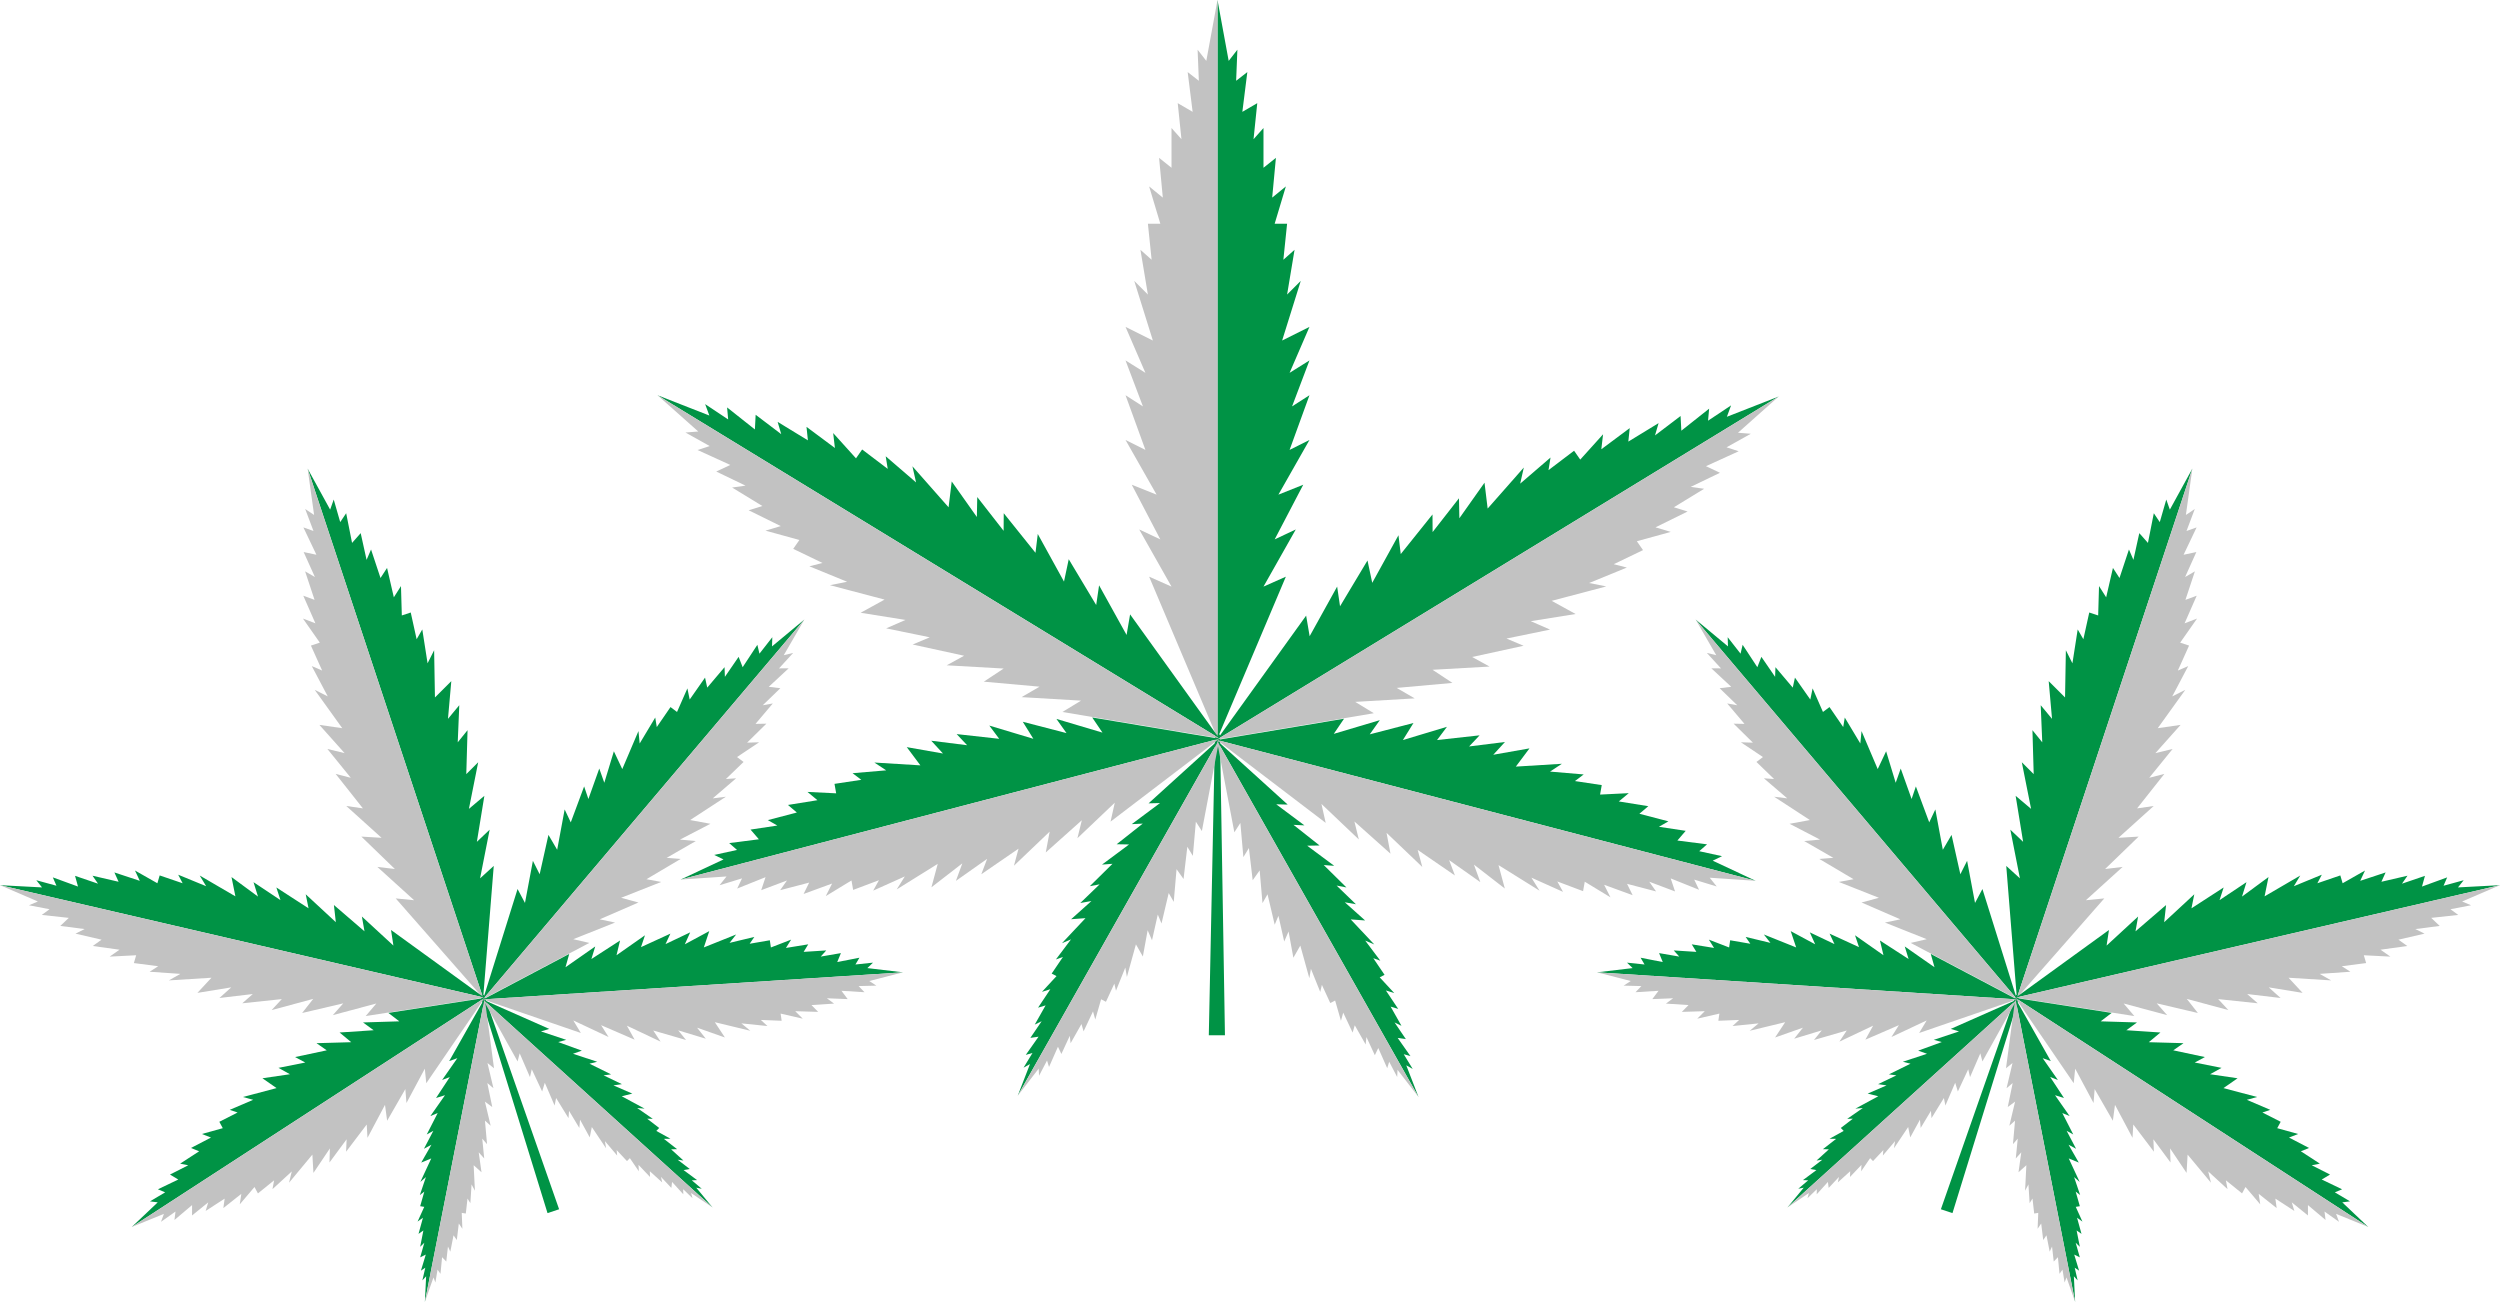
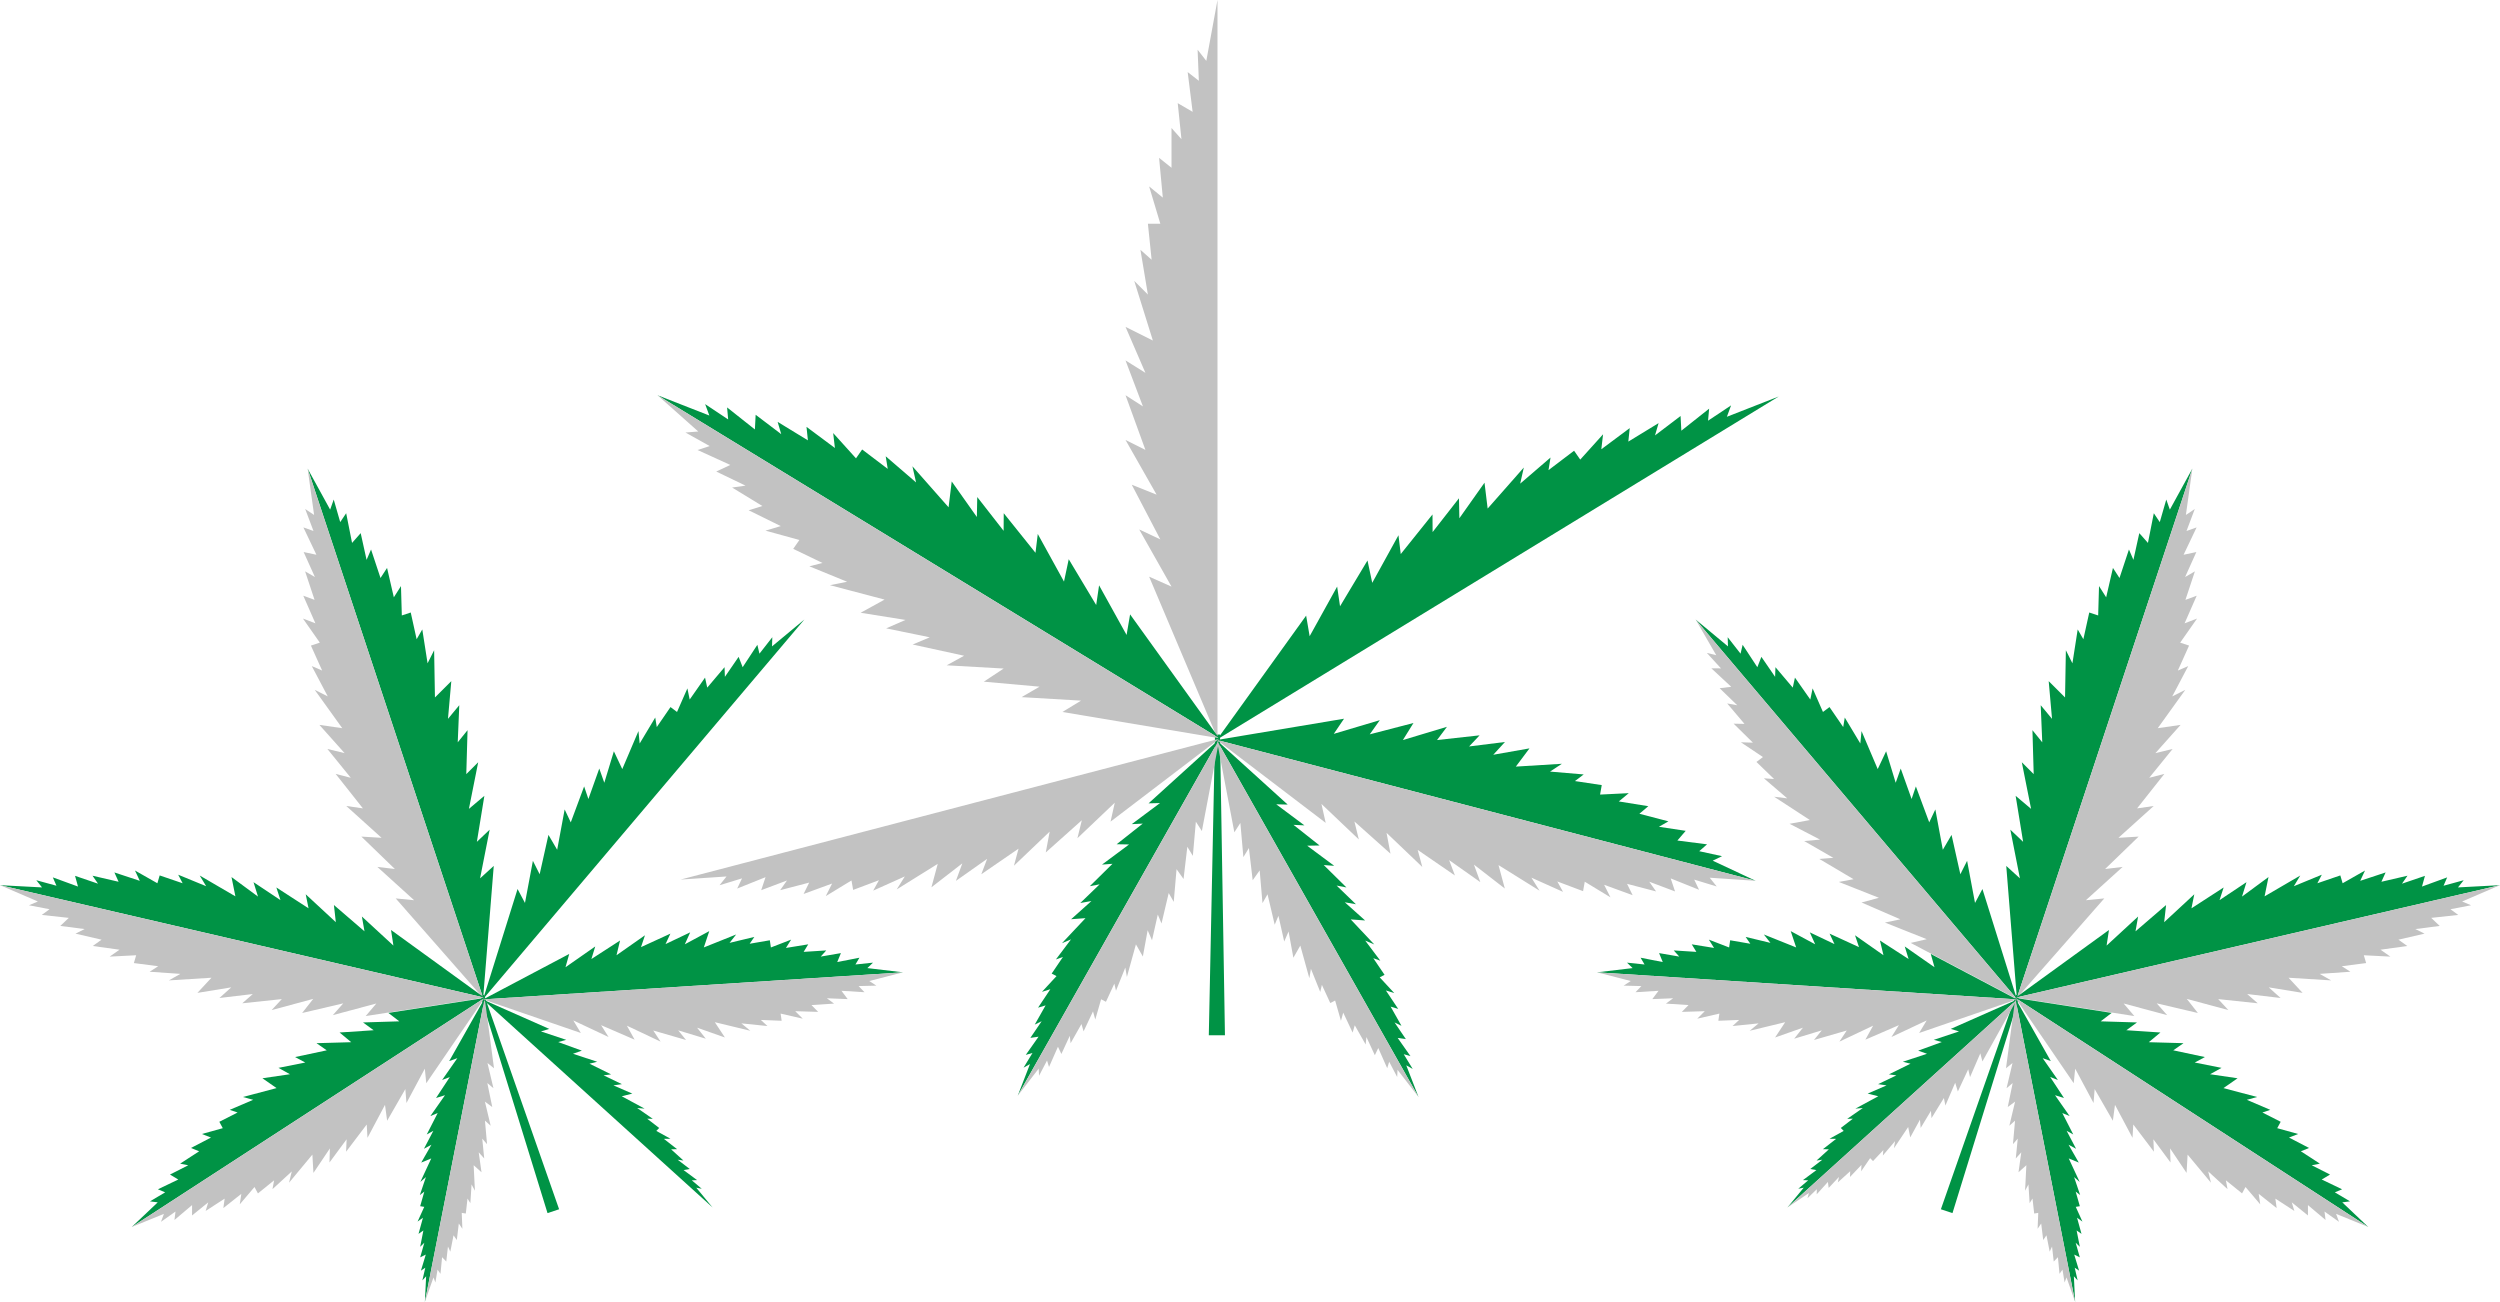
<svg xmlns="http://www.w3.org/2000/svg" fill="#000000" height="2053.8" preserveAspectRatio="xMidYMid meet" version="1" viewBox="0.0 -0.0 3943.9 2053.8" width="3943.9" zoomAndPan="magnify">
  <defs>
    <clipPath id="a">
      <path d="M 658 1574 L 765 1574 L 765 2053.809 L 658 2053.809 Z M 658 1574" />
    </clipPath>
    <clipPath id="b">
      <path d="M 670 1574 L 780 1574 L 780 2053.809 L 670 2053.809 Z M 670 1574" />
    </clipPath>
    <clipPath id="c">
      <path d="M 3179 1373 L 3943.898 1373 L 3943.898 1574 L 3179 1574 Z M 3179 1373" />
    </clipPath>
    <clipPath id="d">
      <path d="M 3179 1396 L 3943.898 1396 L 3943.898 1603 L 3179 1603 Z M 3179 1396" />
    </clipPath>
    <clipPath id="e">
      <path d="M 3179 1574 L 3286 1574 L 3286 2053.809 L 3179 2053.809 Z M 3179 1574" />
    </clipPath>
    <clipPath id="f">
      <path d="M 3164 1574 L 3274 1574 L 3274 2053.809 L 3164 2053.809 Z M 3164 1574" />
    </clipPath>
  </defs>
  <g>
    <g id="change1_3">
      <path d="M 1906.953 1633.219 L 1932.43 1633.219 L 1924.594 1158.75 L 1916.746 1158.75 L 1906.953 1633.219" fill="#009345" />
    </g>
    <g id="change1_4">
-       <path d="M 1920.68 1164.629 L 2028.516 909.742 L 1993.223 925.426 L 2044.195 835.234 L 2010.863 850.922 L 2055.969 764.645 L 2016.742 780.336 L 2065.766 694.066 L 2034.398 709.758 L 2065.766 623.488 L 2038.312 641.133 L 2065.766 568.59 L 2034.398 588.195 L 2065.766 515.652 L 2022.637 537.223 L 2052.039 443.109 L 2030.469 464.668 L 2042.23 394.09 L 2024.59 409.777 L 2030.469 352.914 L 2010.863 352.914 L 2028.516 294.098 L 2006.945 311.738 L 2012.828 249.004 L 1993.223 264.68 L 1993.223 201.949 L 1977.531 219.59 L 1983.414 162.734 L 1959.879 176.461 L 1967.734 113.715 L 1950.082 127.441 L 1952.047 78.418 L 1938.32 96.074 L 1920.68 -0.004 L 1920.68 1164.629" fill="#009345" />
-     </g>
+       </g>
    <g id="change2_4">
      <path d="M 1920.668 1164.629 L 1812.824 909.742 L 1848.129 925.43 L 1797.152 835.238 L 1830.477 850.922 L 1785.395 764.652 L 1824.605 780.34 L 1775.578 694.07 L 1806.953 709.754 L 1775.578 623.484 L 1803.035 641.137 L 1775.578 568.586 L 1806.953 588.191 L 1775.578 515.652 L 1818.723 537.223 L 1789.312 443.102 L 1810.871 464.672 L 1799.117 394.086 L 1816.758 409.773 L 1810.871 352.922 L 1830.477 352.922 L 1812.824 294.094 L 1834.395 311.746 L 1828.523 249 L 1848.129 264.688 L 1848.129 201.949 L 1863.805 219.59 L 1857.934 162.738 L 1881.457 176.461 L 1873.621 113.711 L 1891.262 127.445 L 1889.293 78.418 L 1903.016 96.074 L 1920.668 -0.004 L 1920.668 1164.629" fill="#c2c2c2" />
    </g>
    <g id="change1_5">
      <path d="M 1923.336 1164.648 L 1782.789 969.219 L 1777.254 1001.707 L 1733.867 923.402 L 1729.301 954.488 L 1685.996 882.207 L 1678.516 917.488 L 1637.148 842.402 L 1633.547 872.094 L 1583.449 809.613 L 1583.27 837.414 L 1541.676 784.102 L 1541.051 815.605 L 1501.395 759.5 L 1496.449 800.328 L 1439.398 735.594 L 1445.133 761.012 L 1397.25 719.816 L 1400.449 739.699 L 1360.094 709.082 L 1350.383 723.086 L 1314.371 683.156 L 1317.117 706.742 L 1272.293 673.398 L 1274.523 694.684 L 1226.781 665.527 L 1232.445 684.926 L 1192.09 654.309 L 1190.887 677.48 L 1147.023 642.73 L 1148.73 661.703 L 1112.402 637.527 L 1119.031 655.523 L 1037.203 623.484 L 1923.336 1164.648" fill="#009345" />
    </g>
    <g id="change2_5">
      <path d="M 1923.336 1164.648 L 1675.992 1123.199 L 1705.406 1105.289 L 1611.543 1099.777 L 1639.98 1083.266 L 1552.012 1075.379 L 1583.363 1054.668 L 1493.453 1049.578 L 1520.922 1034.469 L 1439.738 1016.777 L 1466.762 1005.387 L 1397.969 991.27 L 1428.426 977.984 L 1357.699 966.672 L 1395.469 945.898 L 1309.297 923.168 L 1336.387 917.789 L 1276.859 893.391 L 1297.52 888.082 L 1251.348 865.863 L 1261.059 851.867 L 1207.57 837.129 L 1231.676 829.934 L 1181.023 804.977 L 1202.676 798.273 L 1154.934 769.117 L 1176.121 766.121 L 1129.953 743.891 L 1152.043 733.469 L 1100.422 709.918 L 1119.602 703.699 L 1081.332 682.32 L 1101.562 680.727 L 1037.203 623.484 L 1923.336 1164.648" fill="#c2c2c2" />
    </g>
    <g id="change1_6">
-       <path d="M 1923.465 1165.398 L 1723.023 1131.859 L 1739.203 1155.746 L 1666.559 1134.117 L 1682.477 1156.516 L 1613.48 1138.617 L 1630.191 1165.508 L 1560.66 1144.617 L 1576.309 1165.527 L 1509.164 1158.078 L 1525.711 1175.629 L 1469.102 1168.547 L 1487.617 1188.719 L 1430.469 1178.648 L 1451.992 1207.398 L 1379.383 1202.949 L 1398.016 1215.27 L 1344.938 1219.766 L 1358.746 1230.219 L 1316.465 1236.586 L 1319.098 1251.527 L 1273.816 1249.297 L 1289.57 1262.367 L 1243.008 1269.859 L 1257.086 1281.797 L 1211.301 1293.766 L 1226.285 1302.359 L 1184.004 1308.719 L 1197.176 1324.027 L 1150.344 1330.02 L 1162.723 1340.848 L 1126.691 1348.707 L 1141.402 1355.797 L 1073.672 1387.566 L 1923.465 1165.398" fill="#009345" />
-     </g>
+       </g>
    <g id="change2_6">
      <path d="M 1923.465 1165.398 L 1751.945 1296.188 L 1758.648 1266.297 L 1699.684 1322.348 L 1706.656 1293.957 L 1649.754 1344.777 L 1655.938 1311.91 L 1599.566 1365.707 L 1606.801 1338.816 L 1548.059 1379.176 L 1557.262 1354.898 L 1508.008 1389.648 L 1518.109 1362.008 L 1469.387 1399.75 L 1479.332 1362.77 L 1414.609 1403.129 L 1427.461 1382.59 L 1377.52 1405.008 L 1386.605 1388.578 L 1345.906 1403.898 L 1343.273 1388.969 L 1302.73 1413.629 L 1312.699 1393.828 L 1267.719 1410.277 L 1276.531 1392.348 L 1230.758 1404.316 L 1241.52 1388.996 L 1200.82 1404.328 L 1207.688 1383.789 L 1162.953 1401.727 L 1170.602 1385.668 L 1135.102 1396.508 L 1146.145 1382.688 L 1073.672 1387.566 L 1923.465 1165.398" fill="#c2c2c2" />
    </g>
    <g id="change1_7">
      <path d="M 1923.594 1166.043 L 1811.922 1267.312 L 1829.977 1266.883 L 1785.449 1300.121 L 1802.75 1299.301 L 1761.602 1331.832 L 1781.168 1332.203 L 1738.492 1363.941 L 1755.004 1362.723 L 1719.211 1398.039 L 1734.742 1395.07 L 1704.211 1424.551 L 1721.809 1421.441 L 1689.754 1450.133 L 1712.461 1448.449 L 1675.297 1487.949 L 1689.602 1481.902 L 1665.727 1513.609 L 1676.891 1509.609 L 1659.07 1535.891 L 1666.719 1539.859 L 1643.766 1564.699 L 1656.996 1560.543 L 1637.57 1589.66 L 1649.5 1586.051 L 1632.367 1616.359 L 1643.293 1611.02 L 1625.473 1637.289 L 1638.395 1635.43 L 1618.203 1664.152 L 1628.836 1661.09 L 1614.676 1684.371 L 1624.859 1678.633 L 1605.496 1728.609 L 1923.594 1166.043" fill="#009345" />
    </g>
    <g id="change2_7">
      <path d="M 1923.594 1166.043 L 1896.027 1311.012 L 1886.551 1296.289 L 1881.797 1350.18 L 1873.086 1335.852 L 1867.102 1386.66 L 1856.094 1371.141 L 1851.645 1422.742 L 1843.703 1408.812 L 1832.359 1456.84 L 1826.484 1442.75 L 1817.371 1483.359 L 1810.492 1467.531 L 1802.918 1508.93 L 1791.988 1489.773 L 1777.746 1541.191 L 1775.23 1526.402 L 1760.539 1562.883 L 1757.93 1551.73 L 1744.703 1580.391 L 1737.055 1576.41 L 1727.871 1608.402 L 1724.285 1595.512 L 1709.438 1627.012 L 1706.074 1615.461 L 1688.941 1645.762 L 1687.641 1634.062 L 1674.402 1662.719 L 1668.984 1651.32 L 1654.906 1683.219 L 1651.766 1673.012 L 1639.152 1697.09 L 1638.621 1685.781 L 1605.496 1728.609 L 1923.594 1166.043" fill="#c2c2c2" />
    </g>
    <g id="change1_8">
      <path d="M 1919.973 1166.609 L 2060.5 971.184 L 2066.043 1003.672 L 2109.426 925.367 L 2113.988 956.453 L 2157.301 884.172 L 2164.789 919.457 L 2206.156 844.375 L 2209.758 874.062 L 2259.852 811.578 L 2260.023 839.375 L 2301.617 786.07 L 2302.238 817.574 L 2341.902 761.473 L 2346.859 802.285 L 2403.91 737.562 L 2398.176 762.98 L 2446.055 721.781 L 2442.852 741.672 L 2483.203 711.051 L 2492.914 725.047 L 2528.926 685.121 L 2526.191 708.715 L 2571 675.363 L 2568.781 696.652 L 2616.52 667.496 L 2610.871 686.895 L 2651.207 656.273 L 2652.414 679.449 L 2696.277 644.695 L 2694.555 663.672 L 2730.898 639.496 L 2724.27 657.496 L 2806.094 625.453 L 1919.973 1166.609" fill="#009345" />
    </g>
    <g id="change2_8">
-       <path d="M 1919.973 1166.609 L 2167.305 1125.16 L 2137.898 1107.254 L 2231.758 1101.742 L 2203.316 1085.234 L 2291.289 1077.34 L 2259.938 1056.633 L 2349.855 1051.543 L 2322.379 1036.434 L 2403.547 1018.742 L 2376.539 1007.352 L 2445.328 993.238 L 2414.875 979.949 L 2485.598 968.641 L 2447.828 947.863 L 2534.008 925.133 L 2506.91 919.754 L 2566.441 895.359 L 2545.781 890.047 L 2591.953 867.824 L 2582.227 853.828 L 2635.73 839.094 L 2611.629 831.898 L 2662.277 806.945 L 2640.637 800.234 L 2688.359 771.082 L 2667.168 768.082 L 2713.336 745.859 L 2691.25 735.441 L 2742.879 711.887 L 2723.703 705.668 L 2761.973 684.289 L 2741.742 682.691 L 2806.094 625.453 L 1919.973 1166.609" fill="#c2c2c2" />
-     </g>
+       </g>
    <g id="change1_9">
      <path d="M 1919.84 1167.359 L 2120.293 1133.816 L 2104.098 1157.719 L 2176.754 1136.078 L 2160.836 1158.477 L 2229.836 1140.578 L 2213.117 1167.469 L 2282.648 1146.578 L 2267 1167.488 L 2334.148 1160.039 L 2317.602 1177.586 L 2374.199 1170.508 L 2355.695 1190.676 L 2412.84 1180.605 L 2391.309 1209.359 L 2463.934 1204.906 L 2445.309 1217.227 L 2498.391 1221.727 L 2484.559 1232.18 L 2526.852 1238.547 L 2524.219 1253.488 L 2569.5 1251.258 L 2553.734 1264.328 L 2600.309 1271.816 L 2586.238 1283.758 L 2632.016 1295.73 L 2617.043 1304.316 L 2659.305 1310.68 L 2646.152 1325.988 L 2692.98 1331.988 L 2680.594 1342.809 L 2716.617 1350.668 L 2701.902 1357.758 L 2769.648 1389.527 L 1919.84 1167.359" fill="#009345" />
    </g>
    <g id="change2_9">
      <path d="M 1919.84 1167.359 L 2091.371 1298.148 L 2084.66 1268.258 L 2143.641 1324.309 L 2136.656 1295.918 L 2193.559 1346.738 L 2187.359 1313.867 L 2243.754 1367.668 L 2236.5 1340.777 L 2295.238 1381.137 L 2286.062 1356.859 L 2335.305 1391.609 L 2325.211 1363.969 L 2373.945 1401.707 L 2363.969 1364.73 L 2428.707 1405.086 L 2415.863 1384.547 L 2465.785 1406.969 L 2456.711 1390.539 L 2497.406 1405.867 L 2500.039 1390.93 L 2540.582 1415.59 L 2530.609 1395.789 L 2575.602 1412.238 L 2566.781 1394.309 L 2612.559 1406.277 L 2601.785 1390.957 L 2642.48 1406.289 L 2635.633 1385.746 L 2680.355 1403.688 L 2672.711 1387.629 L 2708.207 1398.469 L 2697.176 1384.648 L 2769.648 1389.527 L 1919.84 1167.359" fill="#c2c2c2" />
    </g>
    <g id="change1_10">
      <path d="M 1919.699 1168 L 2031.371 1269.27 L 2013.316 1268.84 L 2057.84 1302.078 L 2040.555 1301.258 L 2081.699 1333.789 L 2062.137 1334.16 L 2104.805 1365.898 L 2088.289 1364.68 L 2124.094 1400 L 2108.566 1397.039 L 2139.086 1426.508 L 2121.484 1423.398 L 2153.543 1452.09 L 2130.836 1450.41 L 2168 1489.91 L 2153.695 1483.859 L 2177.566 1515.57 L 2166.406 1511.57 L 2184.227 1537.848 L 2176.578 1541.82 L 2199.535 1566.66 L 2186.301 1562.5 L 2205.727 1591.621 L 2193.797 1588.02 L 2210.941 1618.32 L 2200 1612.98 L 2217.82 1639.25 L 2204.902 1637.391 L 2225.098 1666.109 L 2214.457 1663.051 L 2228.625 1686.328 L 2218.453 1680.59 L 2237.812 1730.578 L 1919.699 1168" fill="#009345" />
    </g>
    <g id="change2_10">
      <path d="M 1919.699 1168 L 1947.266 1312.969 L 1956.754 1298.25 L 1961.504 1352.141 L 1970.223 1337.809 L 1976.191 1388.621 L 1987.203 1373.098 L 1991.652 1424.711 L 1999.602 1410.77 L 2010.926 1458.801 L 2016.816 1444.711 L 2025.918 1485.32 L 2032.797 1469.488 L 2040.375 1510.891 L 2051.316 1491.73 L 2065.555 1543.148 L 2068.066 1528.359 L 2082.758 1564.84 L 2085.363 1553.691 L 2098.586 1582.352 L 2106.246 1578.371 L 2115.43 1610.359 L 2119.016 1597.469 L 2133.855 1628.969 L 2137.219 1617.418 L 2154.367 1647.719 L 2155.656 1636.02 L 2168.891 1664.68 L 2174.316 1653.281 L 2188.398 1685.18 L 2191.531 1674.969 L 2204.148 1699.051 L 2204.684 1687.738 L 2237.812 1730.578 L 1919.699 1168" fill="#c2c2c2" />
    </g>
    <g id="change1_11">
      <path d="M 863.746 1913.738 L 882.027 1907.68 L 763.605 1569.289 L 757.98 1571.16 L 863.746 1913.738" fill="#009345" />
    </g>
    <g id="change1_12">
      <path d="M 762.191 1574.441 L 778.926 1366.031 L 757.348 1385.66 L 772.465 1308.871 L 752.289 1328.039 L 764.121 1255.461 L 739.727 1276.031 L 754.371 1202.512 L 735.602 1221.219 L 737.59 1151.891 L 722.102 1171.07 L 724.539 1112.52 L 706.703 1134.039 L 711.953 1074.559 L 686.148 1100.281 L 684.867 1025.801 L 674.527 1046.398 L 666.184 992.98 L 657.258 1008.43 L 647.961 966.25 L 633.898 970.922 L 632.57 924.539 L 621.301 942.32 L 610.602 895.93 L 600.27 911.84 L 585.355 866.852 L 578.301 883.23 L 569.004 841.059 L 555.395 856.488 L 546.102 809.641 L 536.711 823.672 L 526.465 788.059 L 520.816 803.969 L 485.324 739.281 L 762.191 1574.441" fill="#009345" />
    </g>
    <g id="change2_11">
      <path d="M 762.191 1574.441 L 624.266 1417.301 L 653.305 1420.16 L 595.309 1367.602 L 622.938 1370.922 L 570.09 1319.781 L 601.941 1321.699 L 546.281 1271.488 L 572.508 1275.281 L 529.5 1220.879 L 553.379 1227.012 L 516.449 1181.512 L 543.605 1188.109 L 503.867 1143.551 L 539.926 1148.762 L 496.461 1088.262 L 517.055 1098.602 L 491.84 1050.781 L 508.223 1057.828 L 490.488 1018.461 L 504.547 1013.801 L 477.91 975.809 L 497.57 983.34 L 478.438 939.75 L 496.227 946.328 L 481.312 901.34 L 496.754 910.27 L 479.02 870.891 L 499.152 875.141 L 478.613 832.012 L 494.531 837.66 L 481.473 802.969 L 495.508 812.371 L 485.324 739.281 L 762.191 1574.441" fill="#c2c2c2" />
    </g>
    <g id="change1_13">
      <path d="M 764.098 1573.82 L 616.863 1467.09 L 620.613 1491.699 L 570.891 1445.871 L 575 1469.238 L 526.762 1427.711 L 529.781 1454.789 L 482.27 1410.781 L 486.746 1432.922 L 435.961 1400.031 L 442.449 1420 L 399.941 1391.672 L 406.992 1414.41 L 365.211 1383.602 L 371.363 1414.051 L 315.07 1381.191 L 325.223 1398.059 L 281.094 1379.898 L 288.113 1393.398 L 251.898 1381.031 L 248.266 1393.379 L 212.945 1373.309 L 220.523 1389.578 L 180.453 1376.32 L 187.109 1391.051 L 145.945 1381.488 L 154.613 1394.059 L 118.398 1381.691 L 123.043 1398.602 L 83.332 1384.102 L 89.066 1397.309 L 57.27 1388.602 L 66.301 1399.941 L 0 1396.41 L 764.098 1573.82" fill="#009345" />
    </g>
    <g id="change2_12">
      <path d="M 764.098 1573.82 L 576.879 1602.898 L 593.715 1583.07 L 525.09 1601.43 L 541.562 1582.828 L 476.602 1598.078 L 494.16 1575.781 L 428.473 1593.5 L 444.582 1576.141 L 382.164 1582.75 L 398.832 1568.148 L 346.148 1574.391 L 364.824 1557.621 L 311.414 1566.32 L 333.562 1542.449 L 266.363 1546.629 L 284.512 1536.34 L 236.023 1532.988 L 249.586 1524.27 L 211.191 1519.309 L 214.824 1506.969 L 172.961 1509.121 L 188.539 1498.219 L 146.285 1492.371 L 160.211 1482.41 L 119.047 1472.859 L 133.531 1465.672 L 95.137 1460.711 L 108.504 1447.988 L 65.887 1443.371 L 78.16 1434.34 L 45.641 1428.109 L 59.762 1422.16 L 0 1396.41 L 764.098 1573.82" fill="#c2c2c2" />
    </g>
    <g id="change1_14">
      <path d="M 764.375 1574.328 L 612.664 1597.93 L 629.945 1611.219 L 572.711 1612.969 L 589.449 1625.262 L 535.715 1628.82 L 554.086 1644.129 L 499.266 1645.68 L 515.461 1656.949 L 465.535 1667.57 L 481.578 1676.219 L 439.297 1684.609 L 457.367 1694.672 L 414 1701.031 L 436.266 1716.531 L 383.137 1730.602 L 399.422 1735.012 L 362.43 1750.852 L 374.816 1755.07 L 346.016 1769.68 L 351.449 1779.77 L 318.445 1788.941 L 332.859 1794.559 L 301.246 1811 L 314.18 1816.219 L 284.195 1835.691 L 296.977 1838.289 L 268.172 1852.898 L 281.254 1860.75 L 249.098 1876.18 L 260.551 1881 L 236.578 1895.199 L 248.816 1896.789 L 207.797 1935.672 L 764.375 1574.328" fill="#009345" />
    </g>
    <g id="change2_13">
      <path d="M 764.375 1574.328 L 672.465 1708.891 L 670.176 1685.871 L 641.211 1740.078 L 639.465 1718.059 L 610.738 1768.031 L 607.363 1742.988 L 579.727 1794.98 L 578.523 1773.969 L 545.992 1816.879 L 546.816 1797.281 L 519.758 1833.91 L 520.43 1811.691 L 494.457 1850.34 L 492.805 1821.449 L 455.984 1865.781 L 460.312 1847.988 L 429.84 1875.949 L 432.445 1862 L 406.902 1882.672 L 401.465 1872.578 L 378.25 1899.91 L 380.703 1883.34 L 352.348 1905.828 L 354.406 1890.879 L 324.426 1910.34 L 328.508 1896.801 L 302.965 1917.461 L 303 1901.102 L 275.191 1924.602 L 276.859 1911.262 L 253.977 1927.48 L 258.605 1914.941 L 207.797 1935.672 L 764.375 1574.328" fill="#c2c2c2" />
    </g>
    <g clip-path="url(#a)" id="change1_2">
      <path d="M 764.629 1574.762 L 708.621 1673.93 L 721.465 1669.328 L 697.441 1703.75 L 709.641 1699.051 L 687.867 1732.16 L 701.992 1727.77 L 678.934 1760.68 L 690.488 1755.879 L 673.215 1789.711 L 683.641 1783.898 L 668.766 1812.289 L 680.637 1805.879 L 664.477 1834.07 L 680.363 1827.469 L 663.098 1864.629 L 671.914 1856.891 L 662.34 1885.309 L 669.395 1879.781 L 662.859 1902.859 L 669.285 1903.891 L 658.734 1927.16 L 667.234 1921.039 L 660.223 1946.531 L 667.922 1941.109 L 662.836 1966.918 L 669.406 1960.488 L 662.871 1983.57 L 671.695 1979.16 L 664.043 2004.551 L 670.938 1999.84 L 666.324 2019.898 L 672.254 2013.359 L 670.254 2053.809 L 764.629 1574.762" fill="#009345" />
    </g>
    <g clip-path="url(#b)" id="change2_1">
      <path d="M 764.629 1574.762 L 779.324 1685.27 L 769.023 1676.961 L 778.43 1716.738 L 768.773 1708.539 L 776.562 1746.398 L 764.98 1737.879 L 774.059 1775.949 L 765.047 1767.84 L 768.34 1804.98 L 760.77 1796.281 L 763.891 1827.559 L 755.195 1817.84 L 759.602 1849.34 L 747.207 1838.191 L 749.223 1878.449 L 743.898 1868.449 L 742.035 1898.102 L 737.523 1890.719 L 734.844 1914.422 L 728.418 1913.391 L 729.434 1938.512 L 723.797 1930.109 L 720.641 1956.23 L 715.484 1948.75 L 710.398 1974.559 L 706.688 1966.469 L 704.008 1990.168 L 697.406 1983.289 L 694.895 2009.508 L 690.223 2002.93 L 686.891 2023.199 L 683.82 2015.219 L 670.254 2053.809 L 764.629 1574.762" fill="#c2c2c2" />
    </g>
    <g id="change1_15">
      <path d="M 762.164 1576.02 L 816.48 1402.48 L 828.18 1424.449 L 840.672 1357.988 L 851.34 1379.191 L 865.211 1317.07 L 878.969 1340.59 L 890.781 1276.91 L 900.422 1297.352 L 921.496 1240.629 L 928.227 1260.52 L 945.387 1212.41 L 953.32 1234.852 L 968.426 1185.191 L 981.676 1213.281 L 1007.199 1153.309 L 1009.129 1172.898 L 1033.672 1131.969 L 1036.109 1146.988 L 1057.762 1115.441 L 1068.051 1123.172 L 1084.391 1085.98 L 1088.031 1103.551 L 1112.238 1068.98 L 1115.711 1084.77 L 1143.012 1052.52 L 1143.559 1067.77 L 1165.219 1036.219 L 1171.59 1052.551 L 1194.781 1017.211 L 1198.07 1031.219 L 1218.371 1005.25 L 1217.898 1019.73 L 1268.961 977.301 L 762.164 1576.02" fill="#009345" />
    </g>
    <g id="change2_14">
-       <path d="M 762.164 1576.02 L 929.676 1487.5 L 904.328 1481.648 L 970.328 1455.391 L 946.012 1450.309 L 1007.219 1423.738 L 979.812 1416.34 L 1043.078 1391.32 L 1019.789 1387.012 L 1073.789 1355.031 L 1051.711 1353.281 L 1097.68 1326.809 L 1072.691 1324.52 L 1120.719 1299.59 L 1088.699 1293.672 L 1145.09 1256.891 L 1124.379 1259.469 L 1161.27 1227.82 L 1145.18 1228.93 L 1173.012 1202.02 L 1162.719 1194.289 L 1197.578 1171.012 L 1178.578 1171.57 L 1208.969 1141.641 L 1191.859 1141.969 L 1219.16 1109.719 L 1203.25 1112.609 L 1231.078 1085.691 L 1212.762 1083.469 L 1244.172 1054.309 L 1228.941 1054.41 L 1251.301 1029.98 L 1236.422 1033.641 L 1268.961 977.301 L 762.164 1576.02" fill="#c2c2c2" />
-     </g>
+       </g>
    <g id="change1_16">
      <path d="M 762.242 1576.602 L 898.008 1504.891 L 892.09 1525.879 L 939.039 1493.09 L 932.949 1512.941 L 978.172 1483.699 L 972.586 1506.949 L 1017.469 1475.441 L 1011.219 1494.16 L 1057.609 1472.859 L 1049.91 1489.379 L 1088.82 1470.84 L 1080.34 1489.699 L 1118.922 1468.898 L 1110.328 1494.641 L 1161.34 1474.18 L 1150.91 1487.441 L 1190.039 1478.051 L 1182.621 1488.828 L 1214.449 1483.34 L 1216.121 1494.68 L 1248.059 1482.32 L 1239.859 1495.441 L 1275.039 1489.738 L 1267.789 1501.648 L 1303.461 1499.352 L 1294.762 1509.07 L 1326.59 1503.578 L 1320.789 1517.691 L 1355.801 1510.859 L 1349.488 1521.559 L 1377.199 1518.629 L 1368.328 1527.219 L 1424.461 1533.898 L 762.242 1576.602" fill="#009345" />
    </g>
    <g id="change2_15">
      <path d="M 762.242 1576.602 L 916.336 1629.609 L 904.418 1609.781 L 960.035 1635.949 L 948.281 1617.25 L 1001.172 1640.16 L 988.918 1618.059 L 1042.141 1643.238 L 1030.551 1625.68 L 1082.27 1640.66 L 1069.898 1625.43 L 1113.48 1638.641 L 1099.672 1621.219 L 1143.59 1636.699 L 1127.66 1612.551 L 1183.672 1626.109 L 1169.57 1614.43 L 1210.711 1618.641 L 1200.289 1609.012 L 1233.121 1610.328 L 1231.449 1598.988 L 1266.398 1607.039 L 1254.531 1595.211 L 1290.699 1596.309 L 1280.121 1585.551 L 1315.789 1583.25 L 1304.43 1574.828 L 1337.262 1576.148 L 1327.449 1563.039 L 1363.789 1565.281 L 1354.488 1555.578 L 1382.531 1554.91 L 1371.328 1547.621 L 1424.461 1533.898 L 762.242 1576.602" fill="#c2c2c2" />
    </g>
    <g id="change1_17">
      <path d="M 762.297 1577.09 L 866.449 1623.16 L 853.41 1627.148 L 893.23 1640.398 L 880.641 1643.922 L 917.883 1657.469 L 903.934 1662.391 L 942.086 1675 L 929.949 1678.051 L 964.016 1694.871 L 952.18 1696.43 L 981.07 1710.32 L 967.719 1712.27 L 997.52 1725.219 L 980.836 1729.422 L 1016.879 1748.91 L 1005.191 1747.969 L 1029.84 1765.039 L 1020.891 1764.82 L 1039.91 1779.422 L 1035.379 1784.09 L 1057.73 1796.449 L 1047.262 1796.609 L 1068.121 1812.871 L 1058.699 1813.129 L 1078.199 1830.781 L 1069.078 1829.551 L 1088.109 1844.16 L 1078.398 1845.891 L 1099.711 1861.691 L 1091.359 1862.02 L 1107.051 1875.352 L 1098.391 1873.648 L 1124.148 1904.891 L 762.297 1577.09" fill="#009345" />
    </g>
    <g id="change2_16">
-       <path d="M 762.297 1577.09 L 816.531 1674.5 L 819.824 1661.68 L 836.047 1699.199 L 838.891 1686.852 L 855.258 1721.871 L 859.461 1708.121 L 874.918 1744.07 L 877.305 1732.191 L 896.848 1763.941 L 897.719 1752.441 L 913.906 1779.391 L 915.074 1766.398 L 930.355 1794.289 L 933.637 1777.949 L 956.07 1811.441 L 954.359 1800.238 L 973.57 1822.898 L 972.781 1814.289 L 989.086 1831.691 L 993.621 1827.031 L 1007.809 1847.781 L 1007.32 1837.68 L 1025.461 1856.738 L 1025.121 1847.66 L 1044.609 1865.32 L 1042.762 1856.621 L 1059.07 1874.02 L 1060.25 1864.559 L 1077.93 1884.09 L 1077.75 1876.02 L 1092.52 1890.289 L 1090.219 1882.051 L 1124.148 1904.891 L 762.297 1577.09" fill="#c2c2c2" />
-     </g>
+       </g>
    <g id="change1_18">
      <path d="M 3080.156 1913.738 L 3061.859 1907.68 L 3180.289 1569.289 L 3185.918 1571.16 L 3080.156 1913.738" fill="#009345" />
    </g>
    <g id="change1_19">
      <path d="M 3181.711 1574.441 L 3164.969 1366.031 L 3186.551 1385.66 L 3171.422 1308.871 L 3191.598 1328.043 L 3179.781 1255.461 L 3204.16 1276.031 L 3189.52 1202.512 L 3208.277 1221.219 L 3206.305 1151.891 L 3221.793 1171.07 L 3219.352 1112.52 L 3237.195 1134.043 L 3231.934 1074.559 L 3257.738 1100.281 L 3259.031 1025.801 L 3269.363 1046.402 L 3277.703 992.984 L 3286.637 1008.434 L 3295.93 966.258 L 3309.996 970.918 L 3311.332 924.543 L 3322.602 942.32 L 3333.293 895.934 L 3343.629 911.844 L 3358.543 866.848 L 3365.59 883.234 L 3374.883 841.059 L 3388.504 856.496 L 3397.777 809.637 L 3407.176 823.676 L 3417.426 788.059 L 3423.07 803.977 L 3458.566 739.277 L 3181.711 1574.441" fill="#009345" />
    </g>
    <g id="change2_17">
      <path d="M 3181.707 1574.441 L 3319.625 1417.301 L 3290.578 1420.16 L 3348.586 1367.602 L 3320.945 1370.922 L 3373.805 1319.781 L 3341.953 1321.699 L 3397.621 1271.492 L 3371.383 1275.281 L 3414.398 1220.883 L 3390.52 1227.012 L 3427.453 1181.512 L 3400.277 1188.113 L 3440.02 1143.551 L 3403.957 1148.762 L 3447.441 1088.262 L 3426.836 1098.602 L 3452.055 1050.781 L 3435.66 1057.832 L 3453.395 1018.461 L 3439.34 1013.801 L 3465.984 975.816 L 3446.312 983.344 L 3465.453 939.746 L 3447.652 946.336 L 3462.582 901.344 L 3447.145 910.266 L 3464.879 870.891 L 3444.742 875.141 L 3465.281 832.016 L 3449.355 837.66 L 3462.41 802.977 L 3448.375 812.371 L 3458.562 739.281 L 3181.707 1574.441" fill="#c2c2c2" />
    </g>
    <g clip-path="url(#c)" id="change1_1">
      <path d="M 3179.801 1573.82 L 3327.031 1467.09 L 3323.281 1491.699 L 3373 1445.867 L 3368.887 1469.238 L 3417.133 1427.711 L 3414.109 1454.789 L 3461.629 1410.781 L 3457.152 1432.918 L 3507.941 1400.031 L 3501.457 1420 L 3543.945 1391.672 L 3536.902 1414.41 L 3578.688 1383.598 L 3572.52 1414.051 L 3628.824 1381.188 L 3618.66 1398.062 L 3662.793 1379.898 L 3655.777 1393.402 L 3691.996 1381.027 L 3695.629 1393.383 L 3730.953 1373.312 L 3723.379 1389.578 L 3763.449 1376.32 L 3756.793 1391.051 L 3797.949 1381.488 L 3789.289 1394.062 L 3825.508 1381.691 L 3820.84 1398.602 L 3860.57 1384.102 L 3854.836 1397.309 L 3886.629 1388.602 L 3877.578 1399.941 L 3943.898 1396.41 L 3179.801 1573.82" fill="#009345" />
    </g>
    <g clip-path="url(#d)" id="change2_2">
      <path d="M 3179.801 1573.82 L 3367.023 1602.898 L 3350.184 1583.07 L 3418.805 1601.43 L 3402.352 1582.832 L 3467.293 1598.078 L 3449.75 1575.781 L 3515.418 1593.5 L 3499.328 1576.141 L 3561.727 1582.75 L 3545.059 1568.148 L 3597.754 1574.391 L 3579.078 1557.617 L 3632.477 1566.32 L 3610.336 1542.449 L 3677.527 1546.629 L 3659.383 1536.34 L 3707.871 1532.992 L 3694.32 1524.27 L 3732.719 1519.309 L 3729.066 1506.969 L 3770.949 1509.117 L 3755.367 1498.219 L 3797.613 1492.371 L 3783.699 1482.41 L 3824.855 1472.859 L 3810.363 1465.672 L 3848.762 1460.711 L 3835.383 1447.992 L 3878.016 1443.371 L 3865.746 1434.34 L 3898.266 1428.109 L 3884.137 1422.16 L 3943.898 1396.41 L 3179.801 1573.82" fill="#c2c2c2" />
    </g>
    <g id="change1_20">
      <path d="M 3179.52 1574.328 L 3331.23 1597.93 L 3313.949 1611.219 L 3371.207 1612.969 L 3354.449 1625.258 L 3408.176 1628.82 L 3389.816 1644.129 L 3444.645 1645.68 L 3428.441 1656.949 L 3478.359 1667.57 L 3462.316 1676.219 L 3504.605 1684.609 L 3486.543 1694.668 L 3529.91 1701.031 L 3507.633 1716.527 L 3560.762 1730.602 L 3544.465 1735.012 L 3581.48 1750.848 L 3569.082 1755.066 L 3597.895 1769.68 L 3592.461 1779.77 L 3625.469 1788.938 L 3611.051 1794.559 L 3642.656 1811 L 3629.73 1816.219 L 3659.711 1835.688 L 3646.922 1838.289 L 3675.734 1852.898 L 3662.645 1860.75 L 3694.805 1876.18 L 3683.367 1881 L 3707.316 1895.199 L 3695.078 1896.789 L 3736.105 1935.668 L 3179.52 1574.328" fill="#009345" />
    </g>
    <g id="change2_18">
      <path d="M 3179.52 1574.328 L 3271.43 1708.891 L 3273.723 1685.871 L 3302.695 1740.078 L 3304.438 1718.059 L 3333.156 1768.031 L 3336.527 1742.988 L 3364.168 1794.98 L 3365.383 1773.969 L 3397.91 1816.879 L 3397.082 1797.277 L 3424.152 1833.91 L 3423.465 1811.691 L 3449.434 1850.34 L 3451.086 1821.449 L 3487.918 1865.781 L 3483.586 1847.988 L 3514.07 1875.949 L 3511.457 1862 L 3536.992 1882.668 L 3542.426 1872.578 L 3565.668 1899.91 L 3563.215 1883.34 L 3591.566 1905.828 L 3589.504 1890.879 L 3619.484 1910.34 L 3615.406 1896.801 L 3640.938 1917.461 L 3640.918 1901.098 L 3668.719 1924.602 L 3667.047 1911.258 L 3689.922 1927.48 L 3685.293 1914.938 L 3736.105 1935.668 L 3179.52 1574.328" fill="#c2c2c2" />
    </g>
    <g clip-path="url(#e)" id="change1_24">
      <path d="M 3179.277 1574.758 L 3235.285 1673.93 L 3222.445 1669.328 L 3246.449 1703.75 L 3234.277 1699.047 L 3256.043 1732.16 L 3241.914 1727.77 L 3264.973 1760.68 L 3253.426 1755.879 L 3270.695 1789.707 L 3260.258 1783.898 L 3275.129 1812.289 L 3263.258 1805.879 L 3279.422 1834.07 L 3263.543 1827.469 L 3280.812 1864.629 L 3271.984 1856.891 L 3281.559 1885.309 L 3274.504 1879.781 L 3281.055 1902.859 L 3274.625 1903.891 L 3285.168 1927.16 L 3276.66 1921.039 L 3283.695 1946.531 L 3275.996 1941.109 L 3281.074 1966.918 L 3274.504 1960.488 L 3281.035 1983.57 L 3272.207 1979.16 L 3279.867 2004.551 L 3272.973 1999.84 L 3277.57 2019.898 L 3271.645 2013.359 L 3273.641 2053.809 L 3179.277 1574.758" fill="#009345" />
    </g>
    <g clip-path="url(#f)" id="change2_3">
      <path d="M 3179.27 1574.758 L 3164.57 1685.27 L 3174.871 1676.961 L 3165.473 1716.738 L 3175.133 1708.539 L 3167.34 1746.398 L 3178.93 1737.879 L 3169.852 1775.949 L 3178.848 1767.84 L 3175.555 1804.98 L 3183.125 1796.277 L 3180.012 1827.559 L 3188.711 1817.84 L 3184.312 1849.34 L 3196.703 1838.188 L 3194.676 1878.449 L 3199.996 1868.449 L 3201.863 1898.102 L 3206.383 1890.719 L 3209.055 1914.418 L 3215.48 1913.391 L 3214.457 1938.508 L 3220.102 1930.109 L 3223.273 1956.23 L 3228.414 1948.75 L 3233.496 1974.559 L 3237.211 1966.469 L 3239.902 1990.168 L 3246.488 1983.289 L 3249 2009.508 L 3253.68 2002.93 L 3257.016 2023.199 L 3260.066 2015.219 L 3273.645 2053.809 L 3179.27 1574.758" fill="#c2c2c2" />
    </g>
    <g id="change1_21">
      <path d="M 3181.727 1576.02 L 3127.402 1402.48 L 3115.711 1424.449 L 3103.219 1357.988 L 3092.562 1379.191 L 3078.684 1317.07 L 3064.922 1340.59 L 3053.113 1276.91 L 3043.469 1297.352 L 3022.406 1240.629 L 3015.672 1260.52 L 2998.516 1212.41 L 2990.57 1234.852 L 2975.461 1185.191 L 2962.207 1213.281 L 2936.695 1153.312 L 2934.762 1172.902 L 2910.227 1131.969 L 2907.785 1146.992 L 2886.141 1115.441 L 2875.832 1123.172 L 2859.516 1085.98 L 2855.863 1103.551 L 2831.641 1068.98 L 2828.184 1084.77 L 2800.895 1052.52 L 2800.328 1067.77 L 2778.684 1036.223 L 2772.301 1052.551 L 2749.109 1017.211 L 2745.832 1031.219 L 2725.531 1005.25 L 2726 1019.73 L 2674.934 977.301 L 3181.727 1576.02" fill="#009345" />
    </g>
    <g id="change2_19">
      <path d="M 3181.727 1576.02 L 3014.207 1487.5 L 3039.566 1481.648 L 2973.566 1455.391 L 2997.891 1450.309 L 2936.676 1423.738 L 2964.082 1416.34 L 2900.816 1391.32 L 2924.105 1387.008 L 2870.094 1355.031 L 2892.191 1353.281 L 2846.203 1326.812 L 2871.207 1324.52 L 2823.168 1299.59 L 2855.199 1293.672 L 2798.809 1256.891 L 2819.52 1259.473 L 2782.625 1227.82 L 2798.711 1228.93 L 2770.875 1202.02 L 2781.16 1194.289 L 2746.32 1171.008 L 2765.312 1171.57 L 2734.918 1141.641 L 2752.039 1141.969 L 2724.73 1109.723 L 2740.637 1112.609 L 2712.824 1085.691 L 2731.133 1083.473 L 2699.727 1054.309 L 2714.949 1054.41 L 2692.602 1029.98 L 2707.473 1033.641 L 2674.934 977.301 L 3181.727 1576.02" fill="#c2c2c2" />
    </g>
    <g id="change1_22">
      <path d="M 3181.645 1576.602 L 3045.891 1504.891 L 3051.805 1525.883 L 3004.859 1493.09 L 3010.93 1512.941 L 2965.723 1483.699 L 2971.305 1506.953 L 2926.41 1475.441 L 2932.676 1494.16 L 2886.281 1472.859 L 2893.988 1489.379 L 2855.07 1470.84 L 2863.559 1489.699 L 2824.969 1468.902 L 2833.559 1494.641 L 2782.555 1474.18 L 2792.977 1487.441 L 2753.84 1478.051 L 2761.258 1488.828 L 2729.441 1483.34 L 2727.781 1494.68 L 2695.828 1482.32 L 2704.027 1495.441 L 2668.855 1489.742 L 2676.117 1501.648 L 2640.434 1499.352 L 2649.141 1509.07 L 2617.305 1503.582 L 2623.102 1517.691 L 2588.102 1510.859 L 2594.406 1521.562 L 2566.691 1518.629 L 2575.57 1527.219 L 2519.434 1533.898 L 3181.645 1576.602" fill="#009345" />
    </g>
    <g id="change2_20">
      <path d="M 3181.645 1576.602 L 3027.559 1629.609 L 3039.469 1609.781 L 2983.855 1635.949 L 2995.609 1617.25 L 2942.73 1640.16 L 2954.969 1618.062 L 2901.758 1643.242 L 2913.352 1625.68 L 2861.629 1640.66 L 2873.984 1625.43 L 2830.414 1638.641 L 2844.234 1621.219 L 2800.297 1636.699 L 2816.246 1612.551 L 2760.223 1626.109 L 2774.316 1614.43 L 2733.191 1618.641 L 2743.613 1609.012 L 2710.781 1610.328 L 2712.441 1598.992 L 2677.5 1607.039 L 2689.371 1595.211 L 2653.18 1596.312 L 2663.781 1585.551 L 2628.098 1583.25 L 2639.457 1574.828 L 2606.625 1576.152 L 2616.445 1563.039 L 2580.102 1565.281 L 2589.41 1555.578 L 2561.363 1554.91 L 2572.566 1547.621 L 2519.434 1533.898 L 3181.645 1576.602" fill="#c2c2c2" />
    </g>
    <g id="change1_23">
      <path d="M 3181.598 1577.09 L 3077.445 1623.16 L 3090.48 1627.148 L 3050.664 1640.398 L 3063.254 1643.922 L 3026.012 1657.473 L 3039.949 1662.391 L 3001.809 1675 L 3013.949 1678.051 L 2979.867 1694.871 L 2991.715 1696.43 L 2962.809 1710.32 L 2976.18 1712.27 L 2946.375 1725.219 L 2963.062 1729.418 L 2927.012 1748.91 L 2938.703 1747.969 L 2914.051 1765.039 L 2923.008 1764.82 L 2903.977 1779.418 L 2908.527 1784.09 L 2886.156 1796.449 L 2896.641 1796.609 L 2875.773 1812.871 L 2885.18 1813.133 L 2865.703 1830.781 L 2874.816 1829.551 L 2855.785 1844.16 L 2865.488 1845.891 L 2844.191 1861.691 L 2852.527 1862.02 L 2836.852 1875.352 L 2845.5 1873.648 L 2819.734 1904.891 L 3181.598 1577.09" fill="#009345" />
    </g>
    <g id="change2_21">
      <path d="M 3181.598 1577.09 L 3127.375 1674.5 L 3124.074 1661.68 L 3107.855 1699.199 L 3105.004 1686.852 L 3088.629 1721.871 L 3084.43 1708.121 L 3068.973 1744.07 L 3066.59 1732.191 L 3047.051 1763.938 L 3046.176 1752.441 L 3029.992 1779.391 L 3028.82 1766.402 L 3013.539 1794.289 L 3010.258 1777.949 L 2987.832 1811.441 L 2989.531 1800.242 L 2970.324 1822.898 L 2971.125 1814.289 L 2954.805 1831.691 L 2950.258 1827.031 L 2936.086 1847.777 L 2936.574 1837.68 L 2918.441 1856.742 L 2918.773 1847.66 L 2899.273 1865.32 L 2901.129 1856.621 L 2884.832 1874.02 L 2883.641 1864.559 L 2865.977 1884.09 L 2866.152 1876.02 L 2851.375 1890.289 L 2853.68 1882.051 L 2819.734 1904.891 L 3181.598 1577.09" fill="#c2c2c2" />
    </g>
  </g>
</svg>